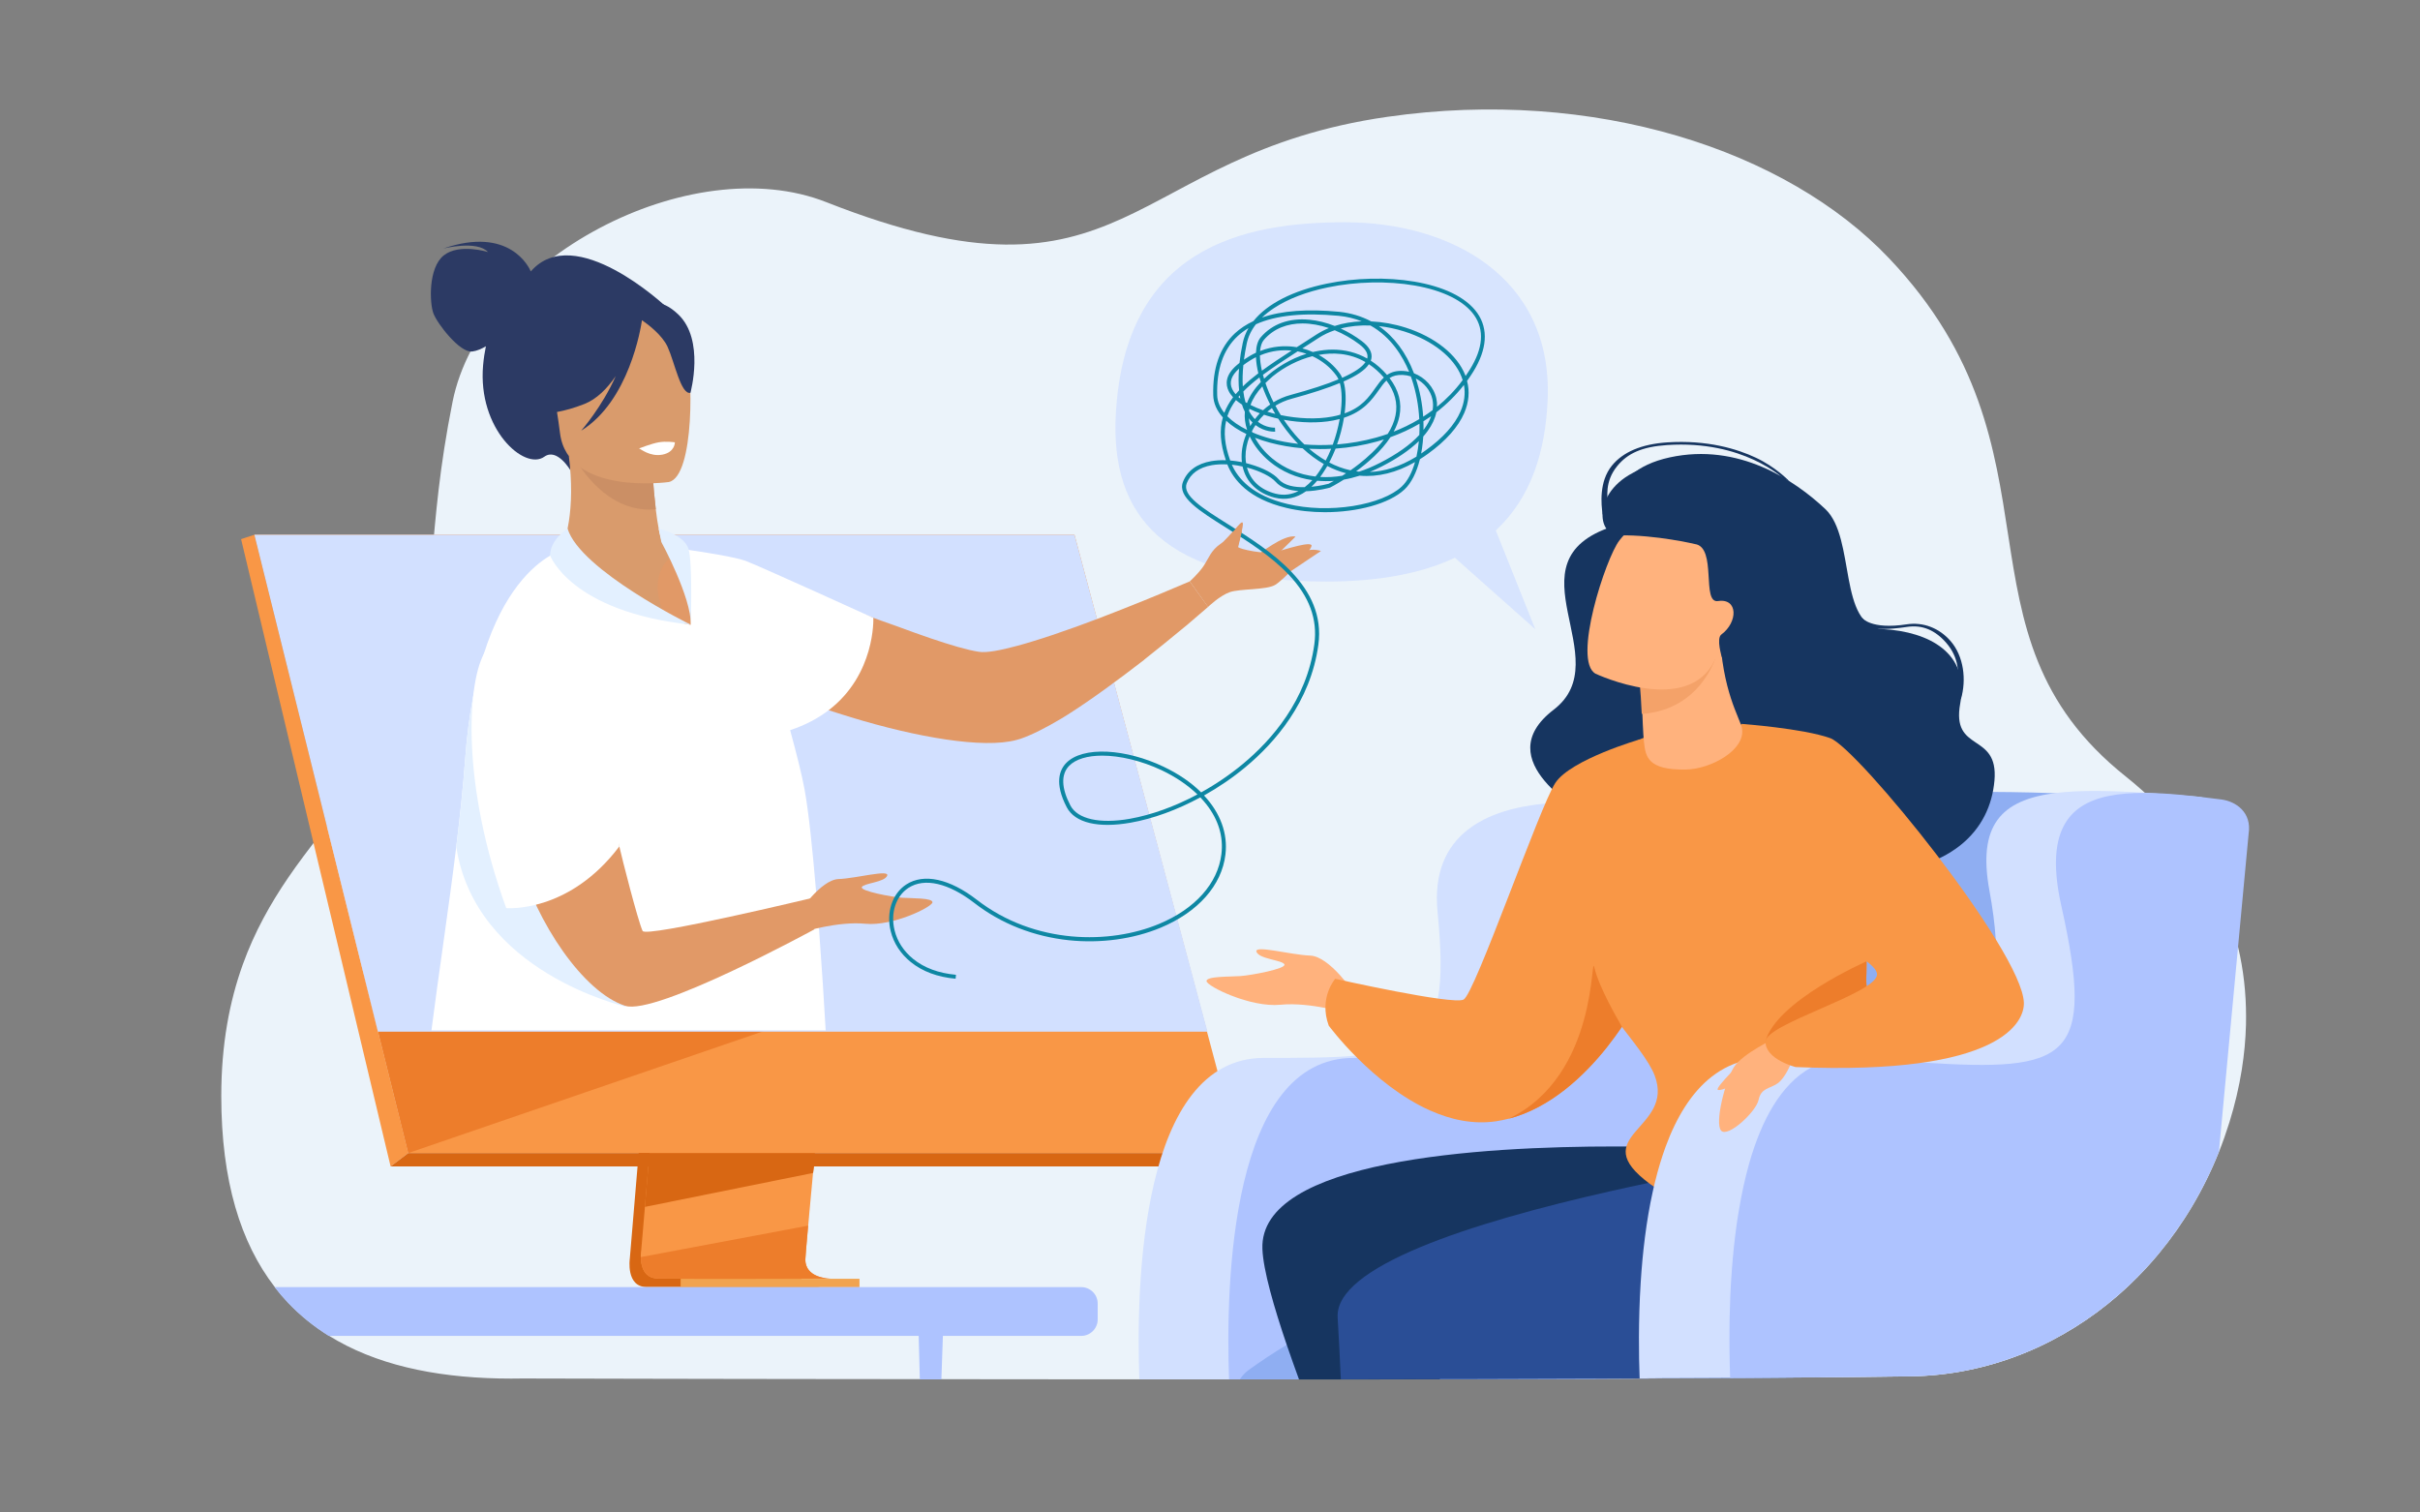
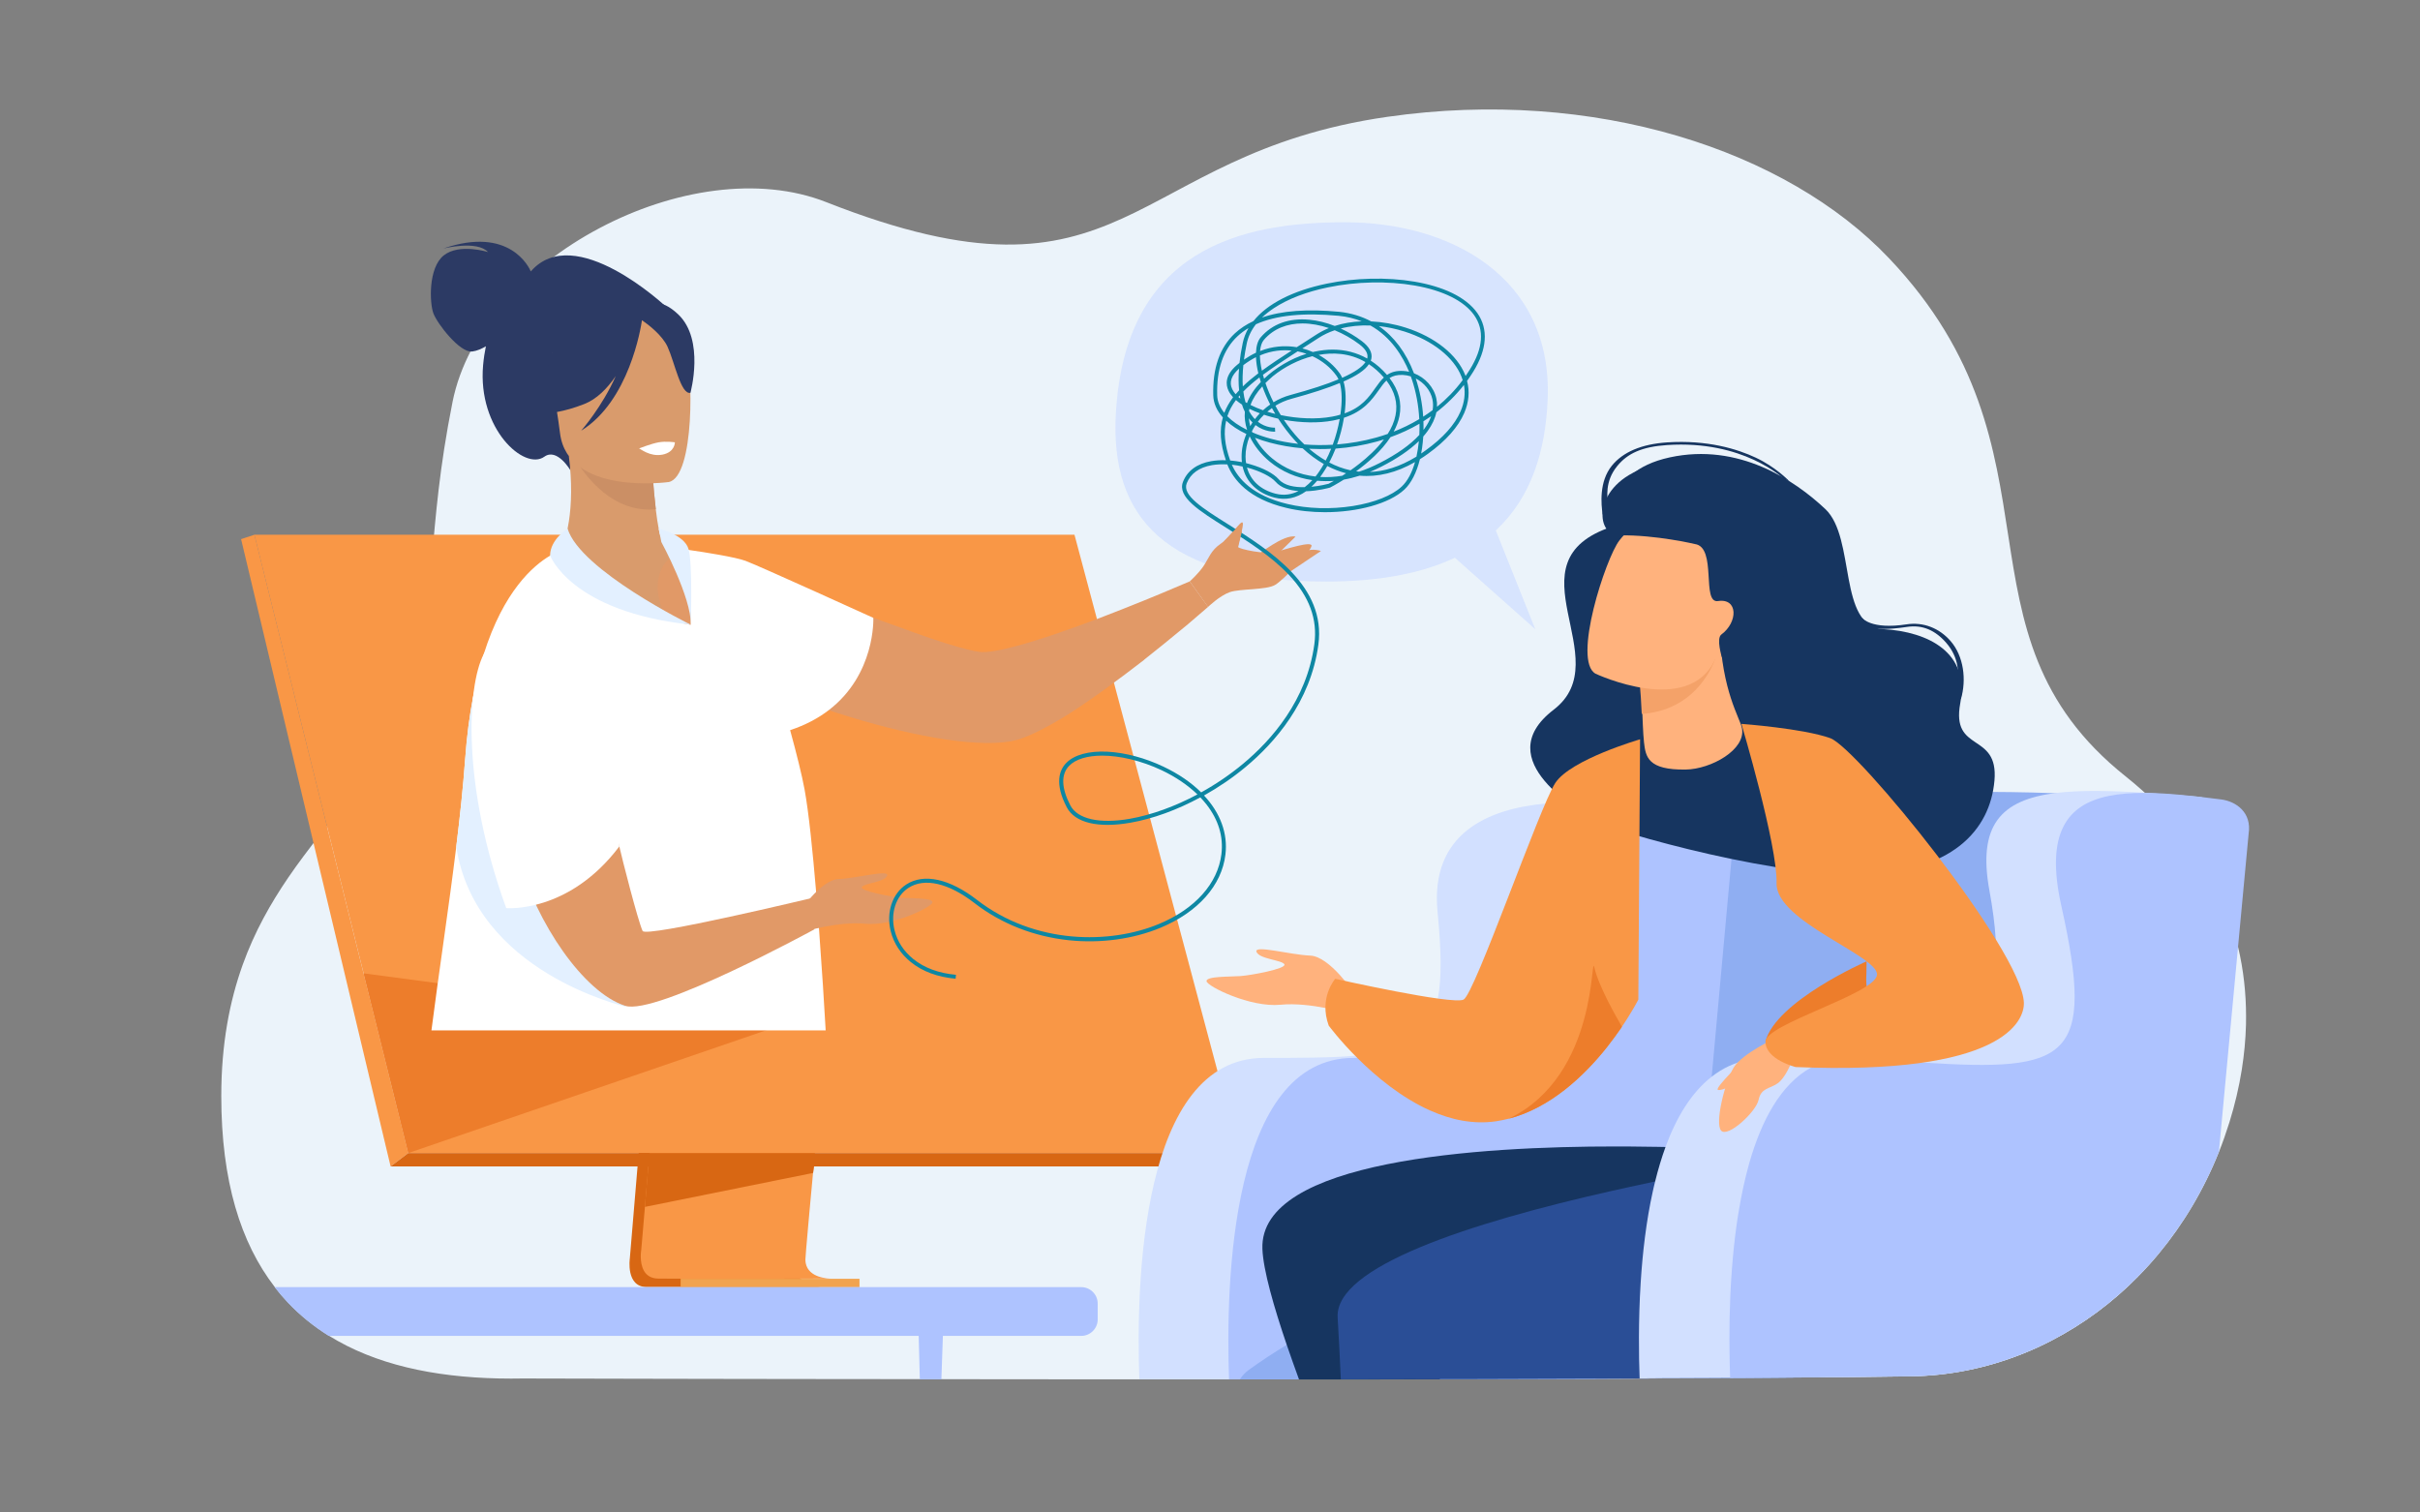
<svg xmlns="http://www.w3.org/2000/svg" version="1.1" id="_x2018_ÎÓÈ_x5F_1" x="0px" y="0px" viewBox="0 0 3200 2000" style="enable-background:new 0 0 3200 2000;" xml:space="preserve">
  <rect x="0" y="0" width="3200" height="2000" fill="#808080" stroke="none" />
  <style type="text/css">
	.st0{fill:#EBF3FA;}
	.st1{opacity:0.8;fill:#D2E0FF;}
	.st2{fill:#D86713;}
	.st3{fill:#F99746;}
	.st4{fill:#F1A34F;}
	.st5{fill:#ED7D2B;}
	.st6{fill:#D2E0FF;}
	.st7{fill:#2C3A64;}
	.st8{fill:#D99B6C;}
	.st9{fill:#E19967;}
	.st10{fill:#FFFFFF;}
	.st11{fill:#CB8F65;}
	.st12{fill:#E3F0FF;}
	.st13{fill:#0E87A3;}
	.st14{fill:#AEC3FF;}
	.st15{fill:#8FAEF2;}
	.st16{fill:#163560;}
	.st17{fill:#2A4E96;}
	.st18{fill:#FFB27D;}
	.st19{fill:#F4A269;}
	.st20{fill:#F2CCAA;}
</style>
  <g>
    <path class="st0" d="M2970,1344c0,3.7,0,7.4-0.1,11v0.1c-0.5,19.6-2.4,39.3-5.5,59l0,0.1c-3.7,23.3-9.2,46.5-16.3,69.5   c-4.2,13.4-8.8,26.6-13.9,39.4v0c-20,50.2-47.1,95.5-79.6,134.7l0,0c-8.7,10.5-17.7,20.5-27.2,30v0   c-33.9,34.5-72.5,63.1-114.4,84.8c-12.5,6.5-25.3,12.4-38.4,17.6c-46.8,18.7-96.8,29.1-148.3,29.8c-7.8,0.1-15.8,0.2-24,0.3   c-13.2,0.2-26.8,0.4-41,0.5c-12.1,0.1-24.6,0.3-37.5,0.4c-1.3,0-2.6,0-3.8,0h0c-5.2,0-10.4,0.1-15.7,0.1h-0.1c-0.5,0-1.1,0-1.6,0   c-18.1,0.2-36.8,0.3-56,0.5c-12.6,0.1-25.4,0.2-38.5,0.3c-6.7,0-13.4,0.1-20.2,0.1c-12.2,0.1-24.6,0.2-37.2,0.2c-1.1,0-2.1,0-3.2,0   c-6.7,0-13.3,0.1-20.1,0.1c-9.5,0-19.1,0.1-28.8,0.1c-3.4,0-6.9,0-10.3,0.1c-4.5,0-9,0-13.5,0.1c-2.2,0-4.5,0-6.7,0   c-12.9,0.1-25.8,0.1-38.9,0.2c-6.7,0-13.4,0.1-20.1,0.1c-28.5,0.1-57.5,0.2-86.9,0.3c-31.2,0.1-62.8,0.2-94.8,0.3h-3   c-4.4,0-8.7,0-13.1,0c-2.4,0-4.7,0-7.1,0c-36.6,0.1-73.6,0.1-110.8,0.2c-5.9,0-11.8,0-17.7,0h-5.2c-10.6,0-21.2,0-31.9,0   c-6.9,0-13.7,0-20.6,0c-15.9,0-31.8,0-47.7,0c-3.7,0-7.4,0-11.2,0c-4.5,0-9,0-13.5,0c-2,0-3.9,0-5.9,0c-2.6,0-5.2,0-7.8,0h-6.6   c-32.9,0-65.6,0-98.1,0h-20.2c-15.9,0-31.7,0-47.5,0h-41c-39,0-77.3,0-114.8-0.1c-19.8,0-39.4,0-58.7-0.1c-9.6,0-19,0-28.5,0   c-2.9,0-5.8,0-8.8,0c-17.7,0-35.1,0-52.2-0.1c-8,0-16,0-23.8,0c-54.5-0.1-105.7-0.2-152.6-0.2c-40.5-0.1-77.7-0.2-111-0.2   c-58.7-0.1-105.2-0.2-135.6-0.3c-1.8,0-3.5,0-5.2,0c-22.6-0.1-34.9-0.1-34.9-0.1c-88.8,1.7-169-10.5-233.9-43.3   c-8.1-4.1-16-8.5-23.7-13.3c-19.7-12.3-37.8-26.8-53.9-43.8c-6.2-6.5-12.1-13.4-17.7-20.7c-44.9-58.1-70.6-140-70.6-252.3   c0-68.9,11-125.3,28.3-173.6c15.8-44,37-81.2,60-115c54.6-80,119.9-140.3,150.4-224c3.7-10,6.9-19.6,9.9-29.1   c38.3-122.2,22.1-200.6,57.2-376.2c38-190,315.2-334.7,494.2-264.2c401.6,158.1,394.9-62.9,741.8-112.8   c274.2-39.4,527.9,44.1,663.5,187c243.3,256.2,72.9,493.9,312.8,685.1c7.9,6.3,15.5,12.7,22.8,19.3c0.7,0.6,1.4,1.3,2.2,2   c0.2,0.1,0.3,0.3,0.5,0.5c0.1,0,0.1,0.1,0.1,0.1h0c2,1.8,4,3.6,5.9,5.5c1.2,1.2,2.4,2.3,3.6,3.5c25.1,24.2,46.1,49.8,63.2,76.4   c2.6,4,5.1,8,7.4,12c5,8.4,9.6,16.9,13.9,25.5c5.2,10.5,9.8,21.1,14,31.8c4.4,11.5,8.3,23.1,11.5,34.8v0c1.3,4.7,2.5,9.3,3.6,14v0   C2966.6,1282.3,2970,1313.1,2970,1344z" />
    <path class="st1" d="M2046.5,527.8c6.5-162-129.2-233.9-268-233.9s-289.9,36-302.9,251.3C1467.1,683.7,1541,769,1753.6,769   c71.7,0,127.5-11.3,170.2-31.5l106.3,94.5l-52.2-130.6C2024.2,658.4,2043.7,597.7,2046.5,527.8z" />
    <g>
      <path class="st2" d="M884.9,1044.4l-52.1,619.9c0,0-5.5,37.6,22.5,37.6c46,0.1,228.8,0,228.8,0s-34.6-7.8-34.2-25.4    c0.5-20.7,60.9-638,60.9-638L884.9,1044.4z" />
      <path class="st3" d="M1098.8,1690.7c-9,0-183.6,0.6-228.4,0c-19.5-0.2-22.9-17.3-23.1-28.4c-0.1-5.3,0.6-9.2,0.6-9.2l1.4-16.1    l3.5-41.1l3.1-36.3l3.9-46.6l3.3-39.4l37-440.5l225.9-5.9c0,0-25.5,258.3-43.5,446.4c-2,21-3.9,41-5.7,59.8    c-0.6,6-1.1,11.8-1.7,17.5c-1.7,17.8-3.2,34.1-4.5,48.6c-0.7,7.6-1.3,14.7-1.9,21.1c-2.3,25.4-3.6,41.6-3.7,44.6    c0,1.8,0.1,3.5,0.4,5C1069.2,1690.1,1095.5,1690.7,1098.8,1690.7z" />
      <polygon class="st3" points="336.4,707.1 463.4,1217.2 480.8,1287.1 539.9,1524.7 1638.8,1524.7 1420.8,707.1   " />
      <polygon class="st3" points="336.4,707.1 318.8,712.9 516.5,1542.4 539.9,1524.7   " />
      <polygon class="st2" points="516.5,1542.4 1608.6,1542.4 1638.8,1524.7 539.9,1524.7   " />
      <rect x="900" y="1691" transform="matrix(-1 -1.224647e-16 1.224647e-16 -1 2036.519 3393.195)" class="st4" width="236.5" height="11.2" />
      <polygon class="st2" points="1076.4,1542.4 1075.2,1551 852.8,1595.9 855.8,1559.6 857.3,1542.4   " />
-       <path class="st5" d="M1098.8,1690.7c-9,0-183.6,0.6-228.4,0c-19.5-0.2-22.9-17.3-23.1-28.4l221.3-41.6    c-2.3,25.4-3.6,41.6-3.7,44.6c0,1.8,0.1,3.5,0.4,5C1069.2,1690.1,1095.5,1690.7,1098.8,1690.7z" />
      <polygon class="st5" points="1022.6,1359.1 539.9,1524.7 480.8,1287.1   " />
-       <polygon class="st6" points="336.4,707.1 1420.8,707.1 1596.7,1364.2 499.7,1364.2   " />
    </g>
    <g>
      <path class="st7" d="M701.9,358.9c-2.2-5.2-28-60.4-115.6-30.3c0,0,44.5-11.2,59,4.7c0,0-37.8-12-58.5,4.4    c-20.7,16.5-18.8,63.1-13.7,76.7c5.1,13.6,34.9,52.4,51.3,50.4c6.2-0.8,12.6-3.6,18.1-6.9c-1.6,7.7-2.9,16.1-3.7,25.2    c-7.4,84.1,54.7,139.7,81,120.8c16.9-12.1,34.4,17.9,34.4,17.9l125.6-217.1C879.7,404.8,759.9,292,701.9,358.9z" />
      <path class="st8" d="M937.5,870.1c-119,53.2-208.4-134.5-200.7-136.5c11.9-13.5,24.2-61.4,15.4-130.4l6.2,0.4l103.5,7.7    c0,0,1.6,32.1,5.2,62c2.4,19.7,5.6,38.4,9.8,46.6c1.2,2.4,23.7,5.7,23.7,5.7C902.4,727.6,969.3,855.9,937.5,870.1z" />
      <g>
        <path class="st9" d="M1573.2,768.8l24.3,33.7c0,0-10.6,9.1-27.6,23.7c-5.1,4.3-8.2,6.7-8.2,6.7c-13.7,11.5-30.5,24.9-48.8,39.5     l-0.2,0.3c-31.9,24.6-68.2,51.6-101.2,72.5c-3,1.9-5.9,3.7-8.8,5.4c-20,11.9-38.5,21.3-53.5,26.4c-1.7,0.6-3.2,1-5.2,1.5     c-43.7,11.8-132-3.6-218.6-30c-12-3.6-23.7-7.5-35.3-11.2c-42.5-14.2-82.6-30.4-115.1-47c-19.5-9.7-36.6-19.5-49.4-29.1     c-4.6-3.3-8.9-6.4-12.6-9.8c-70.3-57.6-37.2-113.5-23.9-113.5c16.7-0.2,40.1,4.2,67.1,11.1c42.6,11.5,95.2,29.8,146.7,48.8     c28.3,10.4,56.4,21,82.8,30.2c15.8,5.9,30.8,11.2,44.7,16c26.6,9,48.7,15.6,64.1,17.9c10,1.6,28.5-1.9,51.3-8.1     c6-1.6,12.4-3.5,19-5.5c36.7-11.1,80.7-27.4,118.9-42.6c18.8-7.3,36.3-14.6,50.9-20.6C1557.8,775.3,1573.2,768.8,1573.2,768.8z" />
      </g>
      <path class="st10" d="M1095.8,939.1c-13.6,10.4-30.4,19.6-51,26.4c8.6,31.4,15.6,59.5,19.1,78.5c5.5,30,10.7,81.3,15.3,135.6    c1.3,15.7,2.6,31.6,3.7,47.4c3.9,52.6,7.1,103.2,8.9,135.5H570.5c9.7-76.1,22.9-161.9,32.8-242.7c4.9-40.2,9.1-79.1,11.7-115    c2.2-31.1,5.9-58.7,10.6-83.3c0-0.2,0.1-0.4,0.1-0.6c4-20.7,8.7-39.2,13.9-55.7c0,0,0,0,0,0c26.2-83.3,65.3-117.3,87.9-130.5    c5.5-3.2,10.1-5.2,13.2-6.4c3.1-1.2,4.9-1.6,4.9-1.6c27.9,54.1,97.2,80.9,137.4,92.4c17.2,4.9,29.1,6.9,30.2,7.1c0,0,0.1,0,0.1,0    c0,0,0-0.2,0-0.5c0-0.2,0-0.4,0-0.6c0.9-31-5.8-67.5-9.8-86.4c-1.7-8-2.9-12.8-2.9-12.8h0c2.5,0.3,6,0.8,10.1,1.3    c22,3.1,62.2,9.6,75.1,14.4c18.1,6.7,169,75.4,169,75.4s0,0,0,0C1154.9,818.1,1157.6,891.8,1095.8,939.1z" />
      <path class="st11" d="M862,611.4c0,0,1.6,32.1,5.2,62c-56.7,5.3-92.9-42.6-108.7-69.7L862,611.4z" />
      <path class="st8" d="M884.3,637.4c0,0-133.5,18.6-143.8-64.8c-10.3-83.3-34.4-137,50.4-152.4c84.8-15.4,105.3,14.4,115.5,41.4    C916.6,488.6,918.8,630.4,884.3,637.4z" />
      <path class="st7" d="M896.8,415.7c-23.7-22.5-38.7-15.1-46.5-6.5c-78-31.3-117.9,33.9-117.9,33.9c-1.6,60.9-40.6,100.4-40.6,100.4    s26.2,12.1,80.7-9.2c16.6-6.5,30.5-20.6,41.7-37c-18.1,40.9-45.7,72.2-45.7,72.2c63.4-39.2,78.9-135.9,80.4-146.1    c9.1,6.3,27.1,20.3,33.9,35.3c9.3,20.4,17.6,63.7,30.2,60.7C912.9,519.4,932.4,449.5,896.8,415.7z" />
      <path class="st9" d="M1573.2,768.8c0,0,11.6-10.3,18.4-20.5c6.8-10.2,9.5-20.4,22.4-29.2c12.9-8.8,27.2-32,29.2-27.9    c2,4.1-6.8,29.2-6.1,32s36.7,10.5,50.3,6.6c13.6-3.9,47.6-14.8,46.9-8c-0.7,6.8-36.7,44.9-48.3,51.7c-11.6,6.8-46.2,4.8-59.8,9.5    c-13.6,4.8-28.8,19.6-28.8,19.6L1573.2,768.8z" />
      <path class="st9" d="M1662.3,734.5c0,0,35.4-28.6,50.8-24.9l-25.4,24.9H1662.3z" />
      <path class="st9" d="M1693.2,764.4l53.5-35.8c0,0-9.9-3.7-20.7,0C1715,732.3,1693.2,764.4,1693.2,764.4z" />
      <path class="st12" d="M827.3,1331.3c-2.3-1.3-198.3-45.2-224-211.6c5-40.2,9.1-79.1,11.7-115c2.3-31.3,5.9-59.1,10.7-83.8    c24.4-3.8,53.7,22.5,66.9,61.5C719.6,1062.7,826.6,1327.9,827.3,1331.3z" />
      <g>
        <path class="st9" d="M1076,1186.9l0.7,42.1c0,0-209.4,114.4-250.1,101c-55.2-18.1-116.5-108.6-141.5-195.6     c-3.5-12-6.7-24-9.9-35.7c-11.3-43.4-19.5-85.8-23.3-122.1c-2.5-21.7-3.6-41.3-2.6-57.3c0.3-5.6,0.5-11,1.3-15.9     c9.9-90.3,74.8-93.1,82.1-81.9c9.3,13.9,18.3,35.9,27.3,62.3c13.6,42,26.9,96,39.1,149.5c6.8,29.4,13.2,58.7,19.8,85.8     c3.7,16.4,24.4,97.7,30.8,111.9C853.8,1240.3,1076,1186.9,1076,1186.9z" />
      </g>
      <path class="st10" d="M724.7,792.5c0,0-63.1,30.6-85.1,72.6c-22,41.9-29.1,173.9,29.8,335.7c0,0,82.4,7.5,149.6-81.6    C818.9,1119.2,794,767.3,724.7,792.5z" />
      <path class="st12" d="M750.5,699c0,0-23,14.3-23.1,35.5c0,0,27.2,74.3,185.9,91.5C913.3,826.1,767.3,754.2,750.5,699z" />
      <path class="st12" d="M874.5,716.7c0,0,40,73.5,38.9,109.4c0,0,2.7-81.4-3-100.3C904.7,706.8,871,699,871,699L874.5,716.7z" />
      <path class="st10" d="M845,593c1.4,0,14.1,11.3,30.8,8.2c16.8-3.2,16.6-16.3,16.6-16.3s-11.4-1.8-21.5,0    C860.9,586.7,845,593,845,593z" />
      <path class="st9" d="M1055.5,1208.2c0,0,29.5-44.9,53.3-45.8s67.8-13.2,64.3-4.4c-3.5,8.8-30.8,9.7-33.5,15s40.5,13.2,52.9,14.1    c12.3,0.9,41.4,0,40.5,6.2c-0.9,6.2-52.4,31.7-88.7,28.2c-36.3-3.5-81.3,10.6-81.3,10.6L1055.5,1208.2z" />
    </g>
    <g>
      <path class="st13" d="M1263.6,1294.2c-24-2.2-43.9-9.6-59.3-22.1c-13.4-10.8-22.6-24.9-26.5-40.7c-6.2-25,2.1-49.8,20.5-61.8    c23.2-15.1,57.3-7.7,93.4,20.2c76.8,59.5,176.4,58.9,241,31.9c47.7-19.9,77.7-53.6,82.4-92.3c2.8-23.2-3.9-45.3-19.8-65.7    c-2.5-3.2-5.2-6.3-8.1-9.3c-30.5,16.5-62.6,28.3-92.4,33.5c-42.8,7.5-73.5,0.1-84.2-20.4c-16.6-31.8-9.6-49.4-0.8-58.5    c10.5-10.9,29.9-16.2,54.5-15c23.5,1.2,49.8,8.2,74,19.7c20.1,9.5,36.9,21.1,50,34.1c19.5-10.8,38.3-23.6,55.4-37.8    c37.5-31.2,84.3-84,94.3-158.3c4.4-32.8-6.6-62.8-33.6-91.5c-23.6-25-54.9-44.7-82.6-62.1c-36.5-22.9-65.3-41-57.5-61    c5.7-14.6,18.6-24,37.3-27.3c6-1,12.5-1.5,19.4-1.2c-7.6-22.3-8.6-40.5-4-56.6c-8-8.9-12.4-18.8-12.7-29.2    c-1-35.8,8.6-63.4,28.6-82c6.9-6.4,15.1-11.8,24.5-16.2c18.2-22.8,52-40.3,97.4-49.6c73.7-15.2,168.2-4.7,198.8,39.1    c14.7,21.1,12.8,47.8-5.5,77.4c-2.6,4.2-5.3,8.2-8.2,12.2c3.7,13.9,2.4,28.1-3.7,42.4c-8,18.5-24.1,36.7-47.9,53.9    c-3.6,2.6-7.1,5-10.7,7.2c-4.4,17.6-11.5,31.7-20.5,40.1c-20.2,18.9-62.2,30-105.1,30c-17.3,0-34.8-1.8-51-5.7    c-50.2-11.9-70.2-37.5-78.1-57.5c-7-0.4-13.9-0.1-20.4,1c-17,3-28.2,11.1-33.3,24c-6.2,15.9,21,33,55.4,54.6    c54.5,34.3,129.2,81.2,118.7,158.8c-10.3,76-58,129.9-96.2,161.7c-16.9,14.1-35.6,26.8-55,37.7c21.5,23,31.7,50.2,28.3,78.2    c-4.9,40.7-36.1,75.9-85.6,96.6c-36.2,15.1-79.4,21-121.5,16.6c-46.4-4.9-89.6-21.9-124.8-49.2c-34.3-26.5-66.1-33.8-87.3-20    c-16.6,10.8-23.9,33.3-18.3,56.1c3.6,14.7,12.2,27.8,24.7,37.9c14.6,11.8,33.6,18.8,56.5,20.9L1263.6,1294.2z M1457.4,999.2    c-19.2,0-34.9,4.5-43.7,13.5c-10.9,11.3-10.3,29.4,1.7,52.4c9.4,18,38.8,24.6,78.6,17.6c28.8-5.1,59.8-16.4,89.4-32.2    c-12.8-12.3-28.8-23.2-47.3-32C1509.1,1005.8,1480.7,999.2,1457.4,999.2z M1628.9,614.5c8.1,18.4,27.4,40.9,73.4,51.9    c26.8,6.4,57.6,7.3,86.8,2.7c28.2-4.5,51.7-13.8,64.4-25.7c7.7-7.2,13.7-18.6,17.6-32.4c-24.6,14.1-49.2,20.1-73.2,18    c-7,2.2-14,4-20.9,5.2c-9.9,6.2-17,9.9-18,10.4l-0.5,0.2c-1.1,0.3-15.4,4.3-31.5,4.8c-13,9.2-27,12.2-41.6,8.4    c-22.6-5.8-37.8-20.7-42.3-41.1C1638.5,615.8,1633.7,615,1628.9,614.5z M1648.9,618.2c4.7,17.2,17.9,29.5,37.8,34.6    c11.4,2.9,21.6,1,30.3-3.5c-11.7-0.8-23.1-4-30.3-12.3C1680.8,630.3,1666.2,622.8,1648.9,618.2z M1647.7,612.4    c1.9,0.5,3.9,1,5.8,1.6c16.8,4.8,30.7,12.2,37.2,19.6c7.6,8.7,21.4,10.9,34.5,10.6c3.7-2.8,7.1-5.9,10.1-9.3    c-21-3-40.4-11.4-56.2-24.4c-11.9-9.8-21-21.5-26.7-33.6c-3.7,9.1-5.5,18.5-5.4,27.1C1647,606.9,1647.3,609.7,1647.7,612.4z     M1741.7,635.7c-2.5,2.9-5,5.6-7.6,8c11.6-1.1,21.1-3.6,22.7-4c0.7-0.4,3.3-1.7,7-3.8C1756.4,636.4,1749,636.3,1741.7,635.7z     M1745.7,630.7c9.6,0.6,19.3,0,29.2-1.6c1.6-1,3.3-2.1,5-3.3c-8.4-2.2-16.7-5.4-24.8-9.6c-2,3.4-4,6.7-6.1,9.8    C1748,627.6,1746.9,629.2,1745.7,630.7z M1659.5,578.9c5.4,9.9,13.2,19.5,23,27.5c16,13.1,35.6,21.3,57,23.7    c1.9-2.3,3.6-4.7,5.2-7.1c2-3,4-6.1,5.8-9.4c-9.7-5.6-19.1-12.5-28-20.8c-14.9-1.3-29.5-3.8-43.3-7.5    C1672.2,583.4,1665.6,581.3,1659.5,578.9z M1876.2,583.3c-12.2,11.8-28.7,23.1-49.5,33.7c-5.2,2.6-10.3,5-15.4,7.1    c18.7-0.7,39.3-6.6,61.7-20.3C1874.4,597.3,1875.5,590.4,1876.2,583.3z M1793.2,623.2c1.3,0.2,2.6,0.3,3.9,0.5    c9-2.9,18-6.7,27.2-11.4c22.9-11.7,40.5-24.1,52.5-37.2c0.2-4.9,0.3-9.8,0.2-14.8c-12,7-24.8,12.9-38.4,17.8    C1826.8,596.2,1809,611.7,1793.2,623.2z M1757.7,611.6c8.5,4.5,17.9,8.1,28.1,10.3c3.7-2.6,7.7-5.5,11.6-8.6    c10.7-8.4,23-19.5,32.6-32.2c-3,1-6,1.9-9.1,2.7c-17.7,4.9-36.2,8.1-54.8,9.4C1763.5,599.6,1760.7,605.8,1757.7,611.6z     M1626.7,608.9c5.1,0.4,10.2,1.2,15.5,2.2c-0.3-2.3-0.4-4.6-0.4-7.1c-0.1-9.6,2-20,6.3-30.1c-10.8-5.1-19.8-11.1-26.7-17.6    C1617.8,571.3,1619.3,588.3,1626.7,608.9z M1731.1,593.4c6.4,5.5,13.8,10.9,21.9,15.6c2.6-4.9,5-10.1,7.2-15.6    C1750.5,594,1740.7,593.9,1731.1,593.4z M1882,577.2c-0.2,2.7-0.4,5.4-0.7,8.1c-0.5,5-1.2,9.8-2.1,14.4c2-1.3,4-2.7,6-4.2    c23.1-16.6,38.6-34,46.2-51.7c5-11.7,6.5-23.4,4.4-34.8c-10.6,13.5-22.8,25.6-36.5,36.2c-1.7,8.2-5.5,16.4-11.4,24.6    C1886.1,572.3,1884.1,574.8,1882,577.2z M1724.8,587.7c12.4,1,24.9,1.1,37.5,0.4c4-10.8,7.1-22.4,9.2-34c-2.8,0.7-5.8,1.4-8.9,2    c-19,3.6-42.3,3.1-65-1c5.8,8.7,12.2,16.9,19,24.3C1719.1,582.1,1721.8,584.9,1724.8,587.7z M1777.1,552.4c0,0.3-0.1,0.6-0.1,0.9    c-2,11.7-5,23.4-9,34.4c17.4-1.4,34.8-4.4,51.4-9c5-1.4,10.2-3,15.6-4.9c4.9-7.7,8.6-15.9,10.3-24.5c3.2-16-0.8-31.4-12-46.1    c-3.6,3.4-6.8,7.9-10.3,12.9C1814,528.7,1803.2,543.9,1777.1,552.4z M1656.1,571.8c7.4,3.2,15.6,6,24.5,8.4    c11.5,3.1,23.6,5.3,35.9,6.7c-1.3-1.3-2.5-2.6-3.8-4c-8.5-9.2-16-19.2-22.5-29.3c-3.3-0.7-6.7-1.6-9.9-2.5c-3.1-0.8-6-1.7-8.9-2.7    c-3,2.9-5.7,6-8.1,9.3c10.8,8.4,22.1,7.8,22.6,7.8l0.3,5.3c-0.6,0-13.6,0.8-26-8.7c-1.8,2.7-3.4,5.4-4.8,8.2    C1655.7,570.8,1655.9,571.3,1656.1,571.8z M1837.4,499.9c12.2,15.9,16.6,32.9,13.1,50.4c-1.4,7.1-4.1,13.9-7.6,20.5    c10.9-4.3,22.4-9.7,33.8-16.6c-0.9-17.8-4.2-36.1-9.9-52.9c-0.4-1.2-0.8-2.4-1.3-3.6c-3.4-1.1-6.9-1.7-10.4-1.9    C1847.5,495.4,1841.9,497,1837.4,499.9z M1622.9,550.4c6.6,6.7,15.4,12.8,26.2,18.1c-2.7-8.2-3.7-16.3-3-24    c-1.5-2.9-2.8-6.1-3.8-9.5c-3-1.9-5.6-3.9-8-6C1629.2,535.8,1625.4,542.9,1622.9,550.4z M1882.2,557.1c0.1,3.8,0.2,7.6,0.1,11.4    c0.4-0.6,0.9-1.1,1.3-1.7c3.9-5.4,6.9-10.9,8.8-16.4C1889.1,552.7,1885.7,554.9,1882.2,557.1z M1651.4,553.1    c0.3,3.4,0.9,6.9,1.8,10.4c1-1.6,2-3.3,3-4.9c-0.9-0.9-1.8-1.8-2.7-2.8C1652.8,554.9,1652.1,554,1651.4,553.1z M1651.6,543.5    c1.7,3.2,3.7,6.1,5.9,8.7c0.6,0.7,1.2,1.4,1.9,2c2-2.7,4.2-5.2,6.5-7.7c-5-1.8-9.6-3.8-13.8-5.9    C1651.9,541.6,1651.7,542.6,1651.6,543.5z M1693.6,548.9c22.5,4.7,47.1,5.9,68,2c3.9-0.7,7.5-1.6,10.8-2.6    c2.5-16.8,2.2-31.5-0.7-41.8c-16.2,6.7-37.3,13.6-63.8,20.8c-7.9,2.1-15,5.3-21.4,9.2C1688.7,540.8,1691.1,544.9,1693.6,548.9z     M1872.1,500.5c5.3,16,8.7,33.2,9.8,50.5c4.2-2.7,8.4-5.6,12.5-8.7c0.8-4.9,0.7-9.6-0.3-14.3    C1891.6,516.3,1883.1,506.1,1872.1,500.5z M1675.8,544.4c3.4,1.1,6.9,2,10.5,2.9c-1.5-2.6-3-5.1-4.4-7.7    C1679.8,541.1,1677.8,542.7,1675.8,544.4z M1776.6,504.5c3.1,10.6,3.6,25.1,1.4,42.1c22.6-8,32.1-21.4,40.6-33.5    c3.7-5.2,7.1-10,11.3-13.9c-6.3-7.3-13-13.1-19.8-17.6C1805.1,489.3,1794.1,496.8,1776.6,504.5z M1650.9,433.8    c-5.4,3.2-10.2,6.8-14.5,10.8c-18.8,17.6-27.9,43.8-26.9,78c0.2,8.1,3.5,16,9.4,23.3c2.8-7.2,6.7-14,11.6-20.6    c-2.6-2.8-4.6-5.6-6-8.6c-3.8-8-5-20.4,11.2-34.1c1.1-0.9,2.2-1.8,3.3-2.7c0.9-8.3,2.3-17.1,4.3-26.4    C1644.7,446.7,1647.3,440.1,1650.9,433.8z M1653.6,535.5c5,2.5,10.5,4.9,16.5,7c2.9-2.7,6.1-5.2,9.5-7.6    c-4.1-8.1-7.6-16.2-10.4-24C1661.8,519,1656.4,527.5,1653.6,535.5z M1869.7,493.6c14.7,5.6,26.4,18.3,29.6,33.4    c0.8,3.6,1.1,7.2,0.9,10.9c12-9.7,23.6-21.4,33.9-35.3c-0.5-1.5-1-3.1-1.6-4.6c-10.1-25.5-38.2-47.8-75.3-59.6    c-11.3-3.6-22.7-6-33.9-7.2C1843.4,445.1,1859.3,466.2,1869.7,493.6z M1646.9,531.8c0.6,0.4,1.3,0.8,2,1.2    c3.5-9.5,9.9-19,18.3-27.9c-0.6-2-1.2-4-1.8-6c-8.1,6.2-15.2,12.3-21.3,18.6C1644.7,522.8,1645.6,527.4,1646.9,531.8z     M1673.3,506.5c2.9,8.5,6.5,17.1,10.7,25.4c6.7-4.1,14.2-7.4,22.4-9.6c26.9-7.3,47.8-14.1,63.5-20.7c-0.8-1.8-1.7-3.4-2.7-4.8    c-7.9-11-19-19.9-31.8-25.8c-18.4,4.7-36.9,14-52.3,26.5C1679.7,500.5,1676.3,503.5,1673.3,506.5z M1637.5,524.9    c0.8,0.7,1.7,1.5,2.6,2.2c-0.3-1.4-0.6-2.9-0.8-4.3C1638.7,523.5,1638.1,524.2,1637.5,524.9z M1638.4,487.5    c-10.3,9.1-13.3,18.2-9,27.1c1.1,2.3,2.6,4.5,4.5,6.7c1.5-1.7,3-3.5,4.6-5.2C1637.6,507.5,1637.5,497.9,1638.4,487.5z     M1644.1,482.8c-1,10.3-1.3,19.7-0.7,28.2c6-5.9,12.9-11.6,20.5-17.4c-1.8-7.6-2.9-14.8-3.1-21.3    C1655.4,475,1649.8,478.5,1644.1,482.8z M1670,495.6c0.5,1.7,0.9,3.4,1.5,5.2c15-14.3,35.1-26.4,56.1-33    c-3.8-1.3-7.7-2.4-11.7-3.2C1698.6,475.8,1683.2,485.9,1670,495.6z M1743.7,469.3c11.1,6.1,20.8,14.5,27.9,24.5    c1.2,1.7,2.3,3.6,3.2,5.8c0.2-0.1,0.4-0.2,0.6-0.3c15.6-7,25.8-13.9,30.2-20.5C1784.1,466.3,1761.6,466,1743.7,469.3z M1813.2,425    c14.9,0.7,30.3,3.4,45.7,8.3c38.6,12.3,67.9,35.7,78.6,62.7c0.2,0.4,0.3,0.8,0.5,1.2c1.9-2.8,3.8-5.7,5.7-8.7    c17.4-28,19.3-52.1,5.7-71.6c-13.2-18.9-41.2-32.9-79-39.4c-35.4-6.1-77.1-5.3-114.5,2.5c-28.3,5.8-52.9,15.3-71.3,27.4    c-6,4-11.3,8.1-15.9,12.5c26.2-9.1,60.3-11.6,102.1-7.6C1786.2,413.9,1800.4,418.2,1813.2,425z M1812.6,476.9    c7.8,5,15,11.3,21.5,18.9c5.4-3.7,12-5.8,21.4-5.3c2.6,0.1,5.2,0.5,7.8,1.1c-8.4-20.3-23.8-45.9-51.2-61.2    c-13.8-0.5-27.1,0.8-39.2,4c9.7,4.5,19.2,10.1,27.8,16.6c9.9,7.5,14.2,15.3,12.7,23.2C1813.1,475.1,1812.9,476,1812.6,476.9z     M1666,470c0.1,6,1,12.8,2.6,20.2c11.7-8.6,24.9-17.3,39.3-26.6C1696.7,462.4,1682,463.2,1666,470z M1660.7,428.8    c-6.2,8-10.3,16.6-12.2,25.8c-1.5,7.3-2.7,14.3-3.6,21c5.4-3.7,10.7-6.8,15.9-9.2c0.3-8.8,2.4-15.9,6.3-20.4    c15.2-17.7,37.5-25.8,64.4-23.2c10.9,1,22.2,3.8,33.4,8.2c11.1-3.6,23.1-5.6,35.7-6.1c-9-3.6-19.1-6.2-30.4-7.3    C1723.8,413.2,1687.1,416.9,1660.7,428.8z M1762.2,462.3c16.5,0,31.9,4,45.7,11.8c0.1-0.3,0.2-0.6,0.2-0.9    c1.1-5.8-2.5-11.8-10.7-18c-9.9-7.5-21-13.8-32.5-18.5c-7.7,2.6-14.9,6-21.3,10.2c-7.2,4.7-14.1,9.1-20.8,13.4    c-0.2,0.2-0.5,0.3-0.7,0.4c4.8,1.2,9.4,2.8,13.9,4.8c0.9-0.2,1.8-0.4,2.7-0.6C1746.7,463.2,1754.6,462.3,1762.2,462.3z     M1722.2,427.7c-19.6,0-37.9,6.5-51,21.8c-2.8,3.3-4.4,8.3-5,14.7c17-6.7,32.5-7.1,44.2-5.7c1.5,0.2,2.9,0.4,4.3,0.6    c1.7-1.1,3.4-2.2,5.2-3.3c6.7-4.3,13.6-8.8,20.8-13.4c5.1-3.3,10.7-6.2,16.5-8.6C1745.6,429.9,1733.7,427.7,1722.2,427.7z" />
    </g>
    <g>
      <path class="st14" d="M1451.5,1723.8v20.9c0,12-9.8,21.8-21.8,21.8h-995c-19.7-12.3-37.8-26.8-53.9-43.8    c-6.2-6.5-12.1-13.4-17.7-20.7h1066.6C1441.7,1702,1451.5,1711.7,1451.5,1723.8z" />
-       <path class="st14" d="M1246.9,1763.3l-0.1,3.1l-2,57.6c-9.6,0-19,0-28.5,0l-1.5-57.5l-0.1-4.8L1246.9,1763.3z" />
+       <path class="st14" d="M1246.9,1763.3l-0.1,3.1l-2,57.6c-9.6,0-19,0-28.5,0l-1.5-57.5l-0.1-4.8L1246.9,1763.3" />
    </g>
    <g>
      <g>
        <path class="st15" d="M2934.4,1070.3c0,0-238.8-52.1-699.4,0l-52.9,537l632.5-31.3L2934.4,1070.3z" />
        <path class="st6" d="M2177.2,1070.3l-1.1,12.3l-2.3,24.9l-6.5,71.4l0,0.4l-15.2,167.1l-1.7,18.9l-13.7,150.6l-5.4,58.9     l-10.1,111.2l-7.5,82.2l-5,55c-28.5,0.1-57.5,0.2-86.9,0.3c-31.2,0.1-62.8,0.2-94.8,0.3h-3c-4.4,0-8.7,0-13.1,0     c-2.4,0-4.7,0-7.1,0c-36.6,0.1-73.6,0.1-110.8,0.2c-5.9,0-11.8,0-17.7,0h-5.2c-10.6,0-21.2,0-31.9,0c-6.9,0-13.7,0-20.6,0     c-15.9,0-31.8,0-47.7,0c-3.7,0-7.4,0-11.2,0c-4.5,0-9,0-13.5,0c-2,0-3.9,0-5.9,0c-2.6,0-5.2,0-7.8,0h-6.6c-32.9,0-65.6,0-98.1,0     h-20.2c-4.6-126.5,1.8-425.1,164.8-425.1c48.9,0,88.6-0.1,120.4-2.9c67.4-5.8,99.4-23.2,109.5-75.7c5.3-27.5,4.5-64.5-0.4-114.5     c-10.1-104,66.9-136.1,142.2-143.2c10-1,20-1.5,29.8-1.6c10.9-0.2,21.6,0,31.6,0.5c28,1.4,51.3,4.8,63.5,6.9     C2173.9,1069.6,2177.2,1070.3,2177.2,1070.3z" />
        <path class="st14" d="M2295.6,1070.3l-6,65.5l-26.2,288l-8.6,94.8l-2.8,31.2l-4.5,49.8l-0.4,4.5l-10.4,114.8l-4.1,44.9l-5.3,58.8     c-9.5,0-19.1,0.1-28.8,0.1c-3.4,0-6.9,0-10.3,0.1c-4.5,0-9,0-13.5,0.1c-2.2,0-4.5,0-6.7,0c-12.9,0.1-25.8,0.1-38.9,0.2     c-6.7,0-13.4,0.1-20.1,0.1c-28.5,0.1-57.5,0.2-86.9,0.3c-31.2,0.1-62.8,0.2-94.8,0.3h-3c-4.4,0-8.7,0-13.1,0c-2.4,0-4.7,0-7.1,0     c-36.6,0.1-73.6,0.1-110.8,0.2c-5.9,0-11.8,0-17.7,0h-5.2c-10.6,0-21.2,0-31.9,0c-6.9,0-13.7,0-20.6,0c-15.9,0-31.8,0-47.7,0     c-3.7,0-7.4,0-11.2,0c-4.5,0-9,0-13.5,0c-2,0-3.9,0-5.9,0c-2.6,0-5.2,0-7.8,0h-6.6c-4.6-126.5,1.8-425.1,164.8-425.1     c1.6,0,3.3,0,4.9,0c178-0.5,246.9-26.3,280.4-159.5c4.7-18.7,8.7-39.4,12.2-62.5c0.4-2.8,0.9-5.5,1.5-8.2c0.3-1.5,0.7-3,1.1-4.4     c0,0,0,0,0-0.1c8.2-31.1,27.7-52.2,51.7-66.4c8.3-5,17.2-9.1,26.3-12.5c2.7-1,5.4-2,8.1-2.9c19.9-6.5,40.4-10,58.8-11.7     C2269.1,1067.6,2295.6,1070.3,2295.6,1070.3z" />
        <path class="st16" d="M2132.2,696.2c0,0-15.1-71.7,75.8-91.4c90.9-19.7,165.1,30.1,205.7,68.4c40.5,38.2,16.2,155.3,76.4,158.7     c60.3,3.5,114.4,31.2,102,97.9c-12.4,66.7,50.9,37.3,45.2,102.4c-5.8,65.1-55.6,123-181.9,124.2     c-126.3,1.2-349.9-65.7-354.6-74.2c-4.6-8.5-135.3-75.6-46.4-143.7C2141.7,871.6,1990.9,742.5,2132.2,696.2z" />
        <path class="st15" d="M2402.4,1821.3c-18.1,0.2-36.8,0.3-56,0.5c-12.6,0.1-25.4,0.2-38.5,0.3c-6.7,0-13.4,0.1-20.2,0.1     c-12.2,0.1-24.6,0.2-37.2,0.2c-1.1,0-2.1,0-3.2,0c-6.7,0-13.3,0.1-20.1,0.1c-9.5,0-19.1,0.1-28.8,0.1c-3.4,0-6.9,0-10.3,0.1     c-4.5,0-9,0-13.5,0.1c-2.2,0-4.5,0-6.7,0c-12.9,0.1-25.8,0.1-38.9,0.2c-6.7,0-13.4,0.1-20.1,0.1c-28.5,0.1-57.5,0.2-86.9,0.3     c-31.2,0.1-62.8,0.2-94.8,0.3h-3c-4.4,0-8.7,0-13.1,0c-2.4,0-4.7,0-7.1,0c-36.6,0.1-73.6,0.1-110.8,0.2c-5.9,0-11.8,0-17.7,0     h-5.2c-10.6,0-21.2,0-31.9,0c-6.9,0-13.7,0-20.6,0c-15.9,0-31.8,0-47.7,0c-3.7,0-7.4,0-11.2,0c-4.5,0-9,0-13.5,0     c-2,0-3.9,0-5.9,0c3.2-4.8,7.2-9.2,12.3-12.8c14.7-10.6,31.4-21.8,49.9-32.9c20.2-12.2,42.7-24.4,67.2-35.8     c66.8-31.2,148.9-56.8,243.9-62.2c38.2-2.2,74.5,0.1,108.6,5.7c16.5,2.7,32.5,6.1,48,10.2c23.7,6.2,46.2,14,67.4,22.7     c17.8,7.3,34.6,15.3,50.5,23.7c1.9,1,3.7,2,5.5,3C2337.7,1770.1,2374.7,1797.6,2402.4,1821.3z" />
        <path class="st16" d="M2292.6,1745.6c-1.7,1.8-3.6,3.5-5.7,5c-3.6,2.6-7.7,4.6-12.4,6c-11,3.2-25.4,5.6-42,7.3     c-19.4,2.1-41.9,3.3-65.6,3.9c-17.3,0.5-35.2,0.6-53.1,0.5c-88.4-0.5-175.4-6.5-175.4-6.5s-34.5,26.8-34.5,62.1     c-36.6,0.1-73.6,0.1-110.8,0.2c-5.9,0-11.8,0-17.7,0h-5.2c-10.6,0-21.2,0-31.9,0c-6.9,0-13.7,0-20.6,0     c-5.4-14.8-10.9-30.3-16.2-45.7c-16.8-49.4-31.1-98.6-32.2-126.8c-4.6-118,288.7-135.7,467.4-135.6c4.7,0,9.4,0,14,0     c14.4,0.1,28,0.3,40.4,0.5c3.8,0.1,7.5,0.2,11.1,0.2c22.6,0.6,40.7,1.3,52.7,1.8c10.4,0.5,16.1,0.8,16.1,0.8s3.8,9.7,8.9,25.1     c5,14.9,11.2,35.1,16.6,57.2c0.5,2.1,1.1,4.3,1.6,6.5c0.8,3.4,1.6,6.8,2.3,10.3C2310.9,1667.6,2315.3,1721.5,2292.6,1745.6z" />
        <path class="st17" d="M2556.1,1755c-37.8,31.2-91.9,52.3-152,66.3h-0.1c-0.5,0.1-0.8,0.2-1.3,0.3c-0.1-0.1-0.2-0.2-0.3-0.3     c-18.1,0.2-36.8,0.3-56,0.5c-12.6,0.1-25.4,0.2-38.5,0.3c-6.7,0-13.4,0.1-20.2,0.1c-12.2,0.1-24.6,0.2-37.2,0.2     c-1.1,0-2.1,0-3.2,0c-6.7,0-13.3,0.1-20.1,0.1c-9.5,0-19.1,0.1-28.8,0.1c-3.4,0-6.9,0-10.3,0.1c-4.5,0-9,0-13.5,0.1     c-2.2,0-4.5,0-6.7,0c-12.9,0.1-25.8,0.1-38.9,0.2c-6.7,0-13.4,0.1-20.1,0.1c-28.5,0.1-57.5,0.2-86.9,0.3     c-31.2,0.1-62.8,0.2-94.8,0.3h-3c-4.4,0-8.7,0-13.1,0c-2.4,0-4.7,0-7.1,0c-36.6,0.1-73.6,0.1-110.8,0.2c-5.9,0-11.8,0-17.7,0     h-2.5c-1.2-26.2-2.5-53.4-4.2-81.5c0-0.1,0-0.3,0-0.4c-3.9-66.9,174-124.8,362.7-167.3c16.2-3.6,32.4-7.2,48.7-10.6     c2.2-0.5,4.3-0.9,6.5-1.4c0.6-0.1,1.2-0.2,1.8-0.4c21.4-4.4,42.7-8.7,63.7-12.7c9.4-1.8,18.6-3.6,27.9-5.3     c11.2-2.1,22.2-4.1,33.1-6c93-16.6,173.8-28.5,217.6-34.5c22.3-3.1,35.1-4.7,35.1-4.7s10.3,39.6,16.5,88.3     C2590.1,1649.4,2591.2,1725.9,2556.1,1755z" />
-         <path class="st3" d="M2540.5,1600.4c-41.2,93.5-293.9,12.9-358.4-34.6c-87.7-64.6,33.2-72,5.9-143.6     c-14.9-39.2-88.9-106.7-101.7-162.4c-6.6-28.4,13-207.3,30.4-242.1c17.4-34.7,99.7-65,161.7-61.4c100.6,6,131.2,19.5,144.4,52.1     c19.5,48.6,32.2,111.3,39,168.1c5.2,42.8,7.1,82.2,6.3,109.8c0,1.7-0.1,3.4-0.2,5c-0.5,11.6,1.7,26,5.6,42.1     c9.9,40.7,30.9,92.7,47.5,141.3c0,0,0,0.1,0,0.1C2538.9,1526.8,2551.7,1574.8,2540.5,1600.4z" />
        <g>
          <path class="st16" d="M2119.2,680.3c-2-13.5-4.9-43.3,12.1-64.4c14.7-18.2,39.2-28.6,72.9-30.9c53.6-3.6,93.4,8.9,117.3,20.1      c26,12.1,43.7,30.3,44.2,30.9l-7.1-2.9c-0.5-0.5-53.2-51.4-154.2-44.6c-32.7,2.2-52.2,10.7-66.2,28.1      c-16.2,20.1-13.2,40.8-11.3,53.7c0.1,0.6-6.2,6.4-6.2,6.5l13.9,4.9C2134.6,681.9,2119.3,680.7,2119.2,680.3z" />
        </g>
        <g>
          <path class="st16" d="M2592.9,924.6l-7.7-8.7c7.3-24.7,4.8-46.9-11.7-65.9c-14.4-16.5-31.3-24.2-52-21      c-49.9,7.6-59-3.6-59.4-4.3l-3.3,3.3l0.6-5.7l3.1-5.1c0.1,0.1,11.6,15.6,58.5,8.4c21.9-3.4,43.2,4.7,58.3,22.1      C2596.6,867.6,2600.6,898.8,2592.9,924.6z" />
        </g>
        <path class="st6" d="M2966.2,1112.8l-21.9,90.5l-116.9,484.4v0c-33.9,34.5-72.5,63.1-114.4,84.8c-12.5,6.5-25.3,12.4-38.4,17.6     c-46.8,18.7-96.8,29.1-148.3,29.8c-7.8,0.1-15.8,0.2-24,0.3c-13.2,0.2-26.8,0.4-41,0.5c-12.1,0.1-24.6,0.3-37.5,0.4     c-1.3,0-2.6,0-3.8,0h0c-5.2,0-10.4,0.1-15.7,0.1h-0.1c-0.5,0.1-0.8,0.2-1.3,0.3c-0.1-0.1-0.2-0.2-0.3-0.3     c-18.1,0.2-36.8,0.3-56,0.5c-12.6,0.1-25.4,0.2-38.5,0.3c-6.7,0-13.4,0.1-20.2,0.1c-12.2,0.1-24.6,0.2-37.2,0.2     c-1.1,0-2.1,0-3.2,0c-6.7,0-13.3,0.1-20.1,0.1c-9.5,0-19.1,0.1-28.8,0.1c-3.4,0-6.9,0-10.3,0.1c-4.5,0-9,0-13.5,0.1     c-2.2,0-4.5,0-6.7,0c-0.6-16-1-34.7-0.9-55.2c0.1-22.2,0.7-46.4,2.3-71.5c2.5-39.5,7.3-81.2,16-120.5c0,0,0,0,0,0     c0.5-2.3,1-4.5,1.5-6.7c0.5-2.2,1-4.4,1.6-6.5c3.9-15.9,8.5-31.2,13.8-45.8c14.3-38.9,34.1-71.9,61.3-93     c14.3-11.1,30.6-18.8,49.2-22.4c7.7-1.5,15.9-2.3,24.5-2.3c3.6,0,7.2,0,10.8,0c8.3,0,16.4,0.1,24.4,0.1     c21.9,0.1,42.6,0.3,62.3,0.2c7.7,0,15.2-0.1,22.5-0.3h0c12.7-0.3,24.8-0.8,36.3-1.6c97.7-6.9,152.6-36.5,145.2-156.1v0     c-1.2-18.7-3.9-39.7-8.2-63.1c-16-87,15.3-120.3,87.7-129.4h0c0,0,0,0,0,0c31.6-3.9,71.1-3.2,118-0.3c0.8,0,1.7,0.1,2.5,0.2     c0,0,0,0,0,0c21.1,1.3,43.6,3.1,67.5,5C2930.9,1055.8,2972,1088.6,2966.2,1112.8z" />
        <g>
          <path class="st18" d="M2173.9,981.7c2.2,19,4.9,36.7,55.3,35.9c33.1-0.5,79.7-26.2,74.2-54.7c-2.6-13.5-26.6-49.2-29.3-129      l-6.1,1.4l-101.9,24.2c0,0,3.6,32.2,4.8,62.7C2171.9,947.9,2172.6,970.5,2173.9,981.7z" />
          <path class="st19" d="M2166.1,881.3c0,0,3.6,32.2,4.8,62.7c57.4-3.8,85.7-42.9,97.1-72.4L2166.1,881.3z" />
          <path class="st18" d="M2109.9,890.9c0,0,123.2,57.9,158.1-19.3c34.9-77.3,74.3-121.8-2.9-162.1c-77.2-40.2-105.9-17.7-123.8,5.2      C2123.4,737.7,2078.7,873.9,2109.9,890.9z" />
        </g>
        <path class="st16" d="M2241.2,719.4c0,0-51.6-12.3-99.9-11.5c-32.8,0.6-36.2-67.4,36.9-90.4c74.2-23.3,158.5,5.5,187.5,26.5     c47.9,34.7-48.9,210.3-53.9,211.2c-5,0.8-35,13.7-35,13.7s-7.6-24.6-0.7-29.8c22.3-16.5,22.2-48.4-4.3-44.3     C2249.4,798.3,2270.8,723.5,2241.2,719.4z" />
        <path class="st20" d="M2085,1243.3c-19.3-6.5-36.4-17.3-50.6-28.8c23.8-12.6,48.9-48.1,54.6-45.6     C2095.4,1171.8,2085,1243.3,2085,1243.3z" />
        <path class="st14" d="M2973.4,1102.4l-14,149.7v0l-25.3,270.9v0c-20,50.2-47.1,95.5-79.6,134.7l0,0c-8.7,10.5-17.7,20.5-27.2,30     v0c-33.9,34.5-72.5,63.1-114.4,84.8c-12.5,6.5-25.3,12.4-38.4,17.6c-46.8,18.7-96.8,29.1-148.3,29.8c-7.8,0.1-15.8,0.2-24,0.3     c-13.2,0.2-26.8,0.4-41,0.5c-12.1,0.1-24.6,0.3-37.5,0.4c-1.3,0-2.6,0-3.8,0h0c-5.2,0-10.4,0.1-15.7,0.1h-0.1     c-0.5,0.1-0.8,0.2-1.3,0.3c-0.1-0.1-0.2-0.2-0.3-0.3c-18.1,0.2-36.8,0.3-56,0.5c-12.6,0.1-25.4,0.2-38.5,0.3     c-6.7,0-13.4,0.1-20.2,0.1c-0.7-20.3-1.2-44.8-0.8-71.7c0-2.6,0.1-5.3,0.1-7.9c0.8-39.1,3.5-82.7,9.6-125.4     c0.4-3,0.9-6.1,1.4-9.1c0.4-2.2,0.7-4.4,1.1-6.6c3.6-21.7,8.1-43,13.8-63.1c16.2-56.9,41.8-104.7,81.9-126.7     c11.9-6.5,25.1-10.8,39.6-12.4c7.1-0.8,14.6-0.9,22.4-0.3c0.1,0,0.1,0,0.2,0h0c13.1,1,25.7,1.9,37.8,2.8     c16.8,1.2,32.6,2.4,47.5,3.3h0c192.6,12.5,228.8-3.4,183.3-207.3c-21.4-96,7.4-133.9,62.8-145.2c14.3-2.9,30.3-4.1,47.7-4h0     c0.8,0,1.5,0,2.3,0c0,0,0,0,0,0c29.8,0.3,63.5,4.1,99.1,8.7C2956.9,1059.9,2977.7,1074.3,2973.4,1102.4z" />
        <path class="st18" d="M1791.2,1314.1c0,0-32.5-49.5-58.8-50.5c-26.2-1-74.8-14.6-70.9-4.9s34,10.7,36.9,16.5     c2.9,5.8-44.7,14.6-58.3,15.5c-13.6,1-45.6,0-44.7,6.8c1,6.8,57.8,35,97.8,31.1c40.1-3.9,89.6,11.7,89.6,11.7L1791.2,1314.1z" />
        <path class="st3" d="M2168.7,977.6l-2.3,344.2c0,0-8.3,16.4-23.7,38.8c-5.3,7.7-11.4,16.1-18.3,24.7     c-29.7,37.2-74.2,79.7-129.6,94c-5.4,1.4-10.9,2.5-16.5,3.4c-30.2,4.4-59.7-2-86.8-14.1c-0.1,0-0.1,0-0.1,0     c-76.7-34.1-134.4-112.4-134.4-112.4c-13.5-36.9,8.6-61.9,8.6-61.9s154.9,34.8,169.7,27.5c14.8-7.4,100.8-255.4,121.3-286.5     C2077,1004.2,2168.7,977.6,2168.7,977.6z" />
        <path class="st5" d="M2473.4,1333.4l-139,44c13.9-53.8,133.8-106.2,133.8-106.2l-0.2,15c0,1.7-0.1,3.4-0.2,5     C2467.3,1303,2469.5,1317.3,2473.4,1333.4z" />
        <path class="st5" d="M2144.7,1357.8c-5.3,7.7-13.4,18.9-20.3,27.6c-29.7,37.2-74.2,79.7-129.6,94     c120.2-57.5,107.8-225,113.6-199.5c6,25.9,32.2,70.5,32.2,70.5L2144.7,1357.8z" />
        <path class="st18" d="M2348.1,1372.6c0,0-44,20.3-55.5,38.8s-25.5,74-16.7,83.7c8.8,9.7,46.2-24.9,49.5-40.7     c3.3-15.9,14.5-14.5,25.1-21.8c10.6-7.3,18.5-28.4,18.5-28.4L2348.1,1372.6z" />
        <path class="st18" d="M2308.5,1398.6c0,0-41.6,40.2-37,42.5s28.1-9.3,30.7-14.2C2304.8,1422,2308.5,1398.6,2308.5,1398.6z" />
        <path class="st3" d="M2302.7,957.2c0,0,81.7,6,117.5,18.9c35.9,12.9,253.2,280.6,256,349.6c1,24.9-28.9,96.6-301.8,85.3     c0,0-40-10-39.9-33.6c0.1-23.5,146.2-63.4,147.5-88.6c1.3-25.2-134.1-70.4-132.8-120.8C2350.5,1117.6,2302.7,957.2,2302.7,957.2z     " />
      </g>
    </g>
    <polygon class="st9" points="1637.2,723.4 1618.5,715.7 1634.3,698.9 1642.3,702.4  " />
  </g>
</svg>